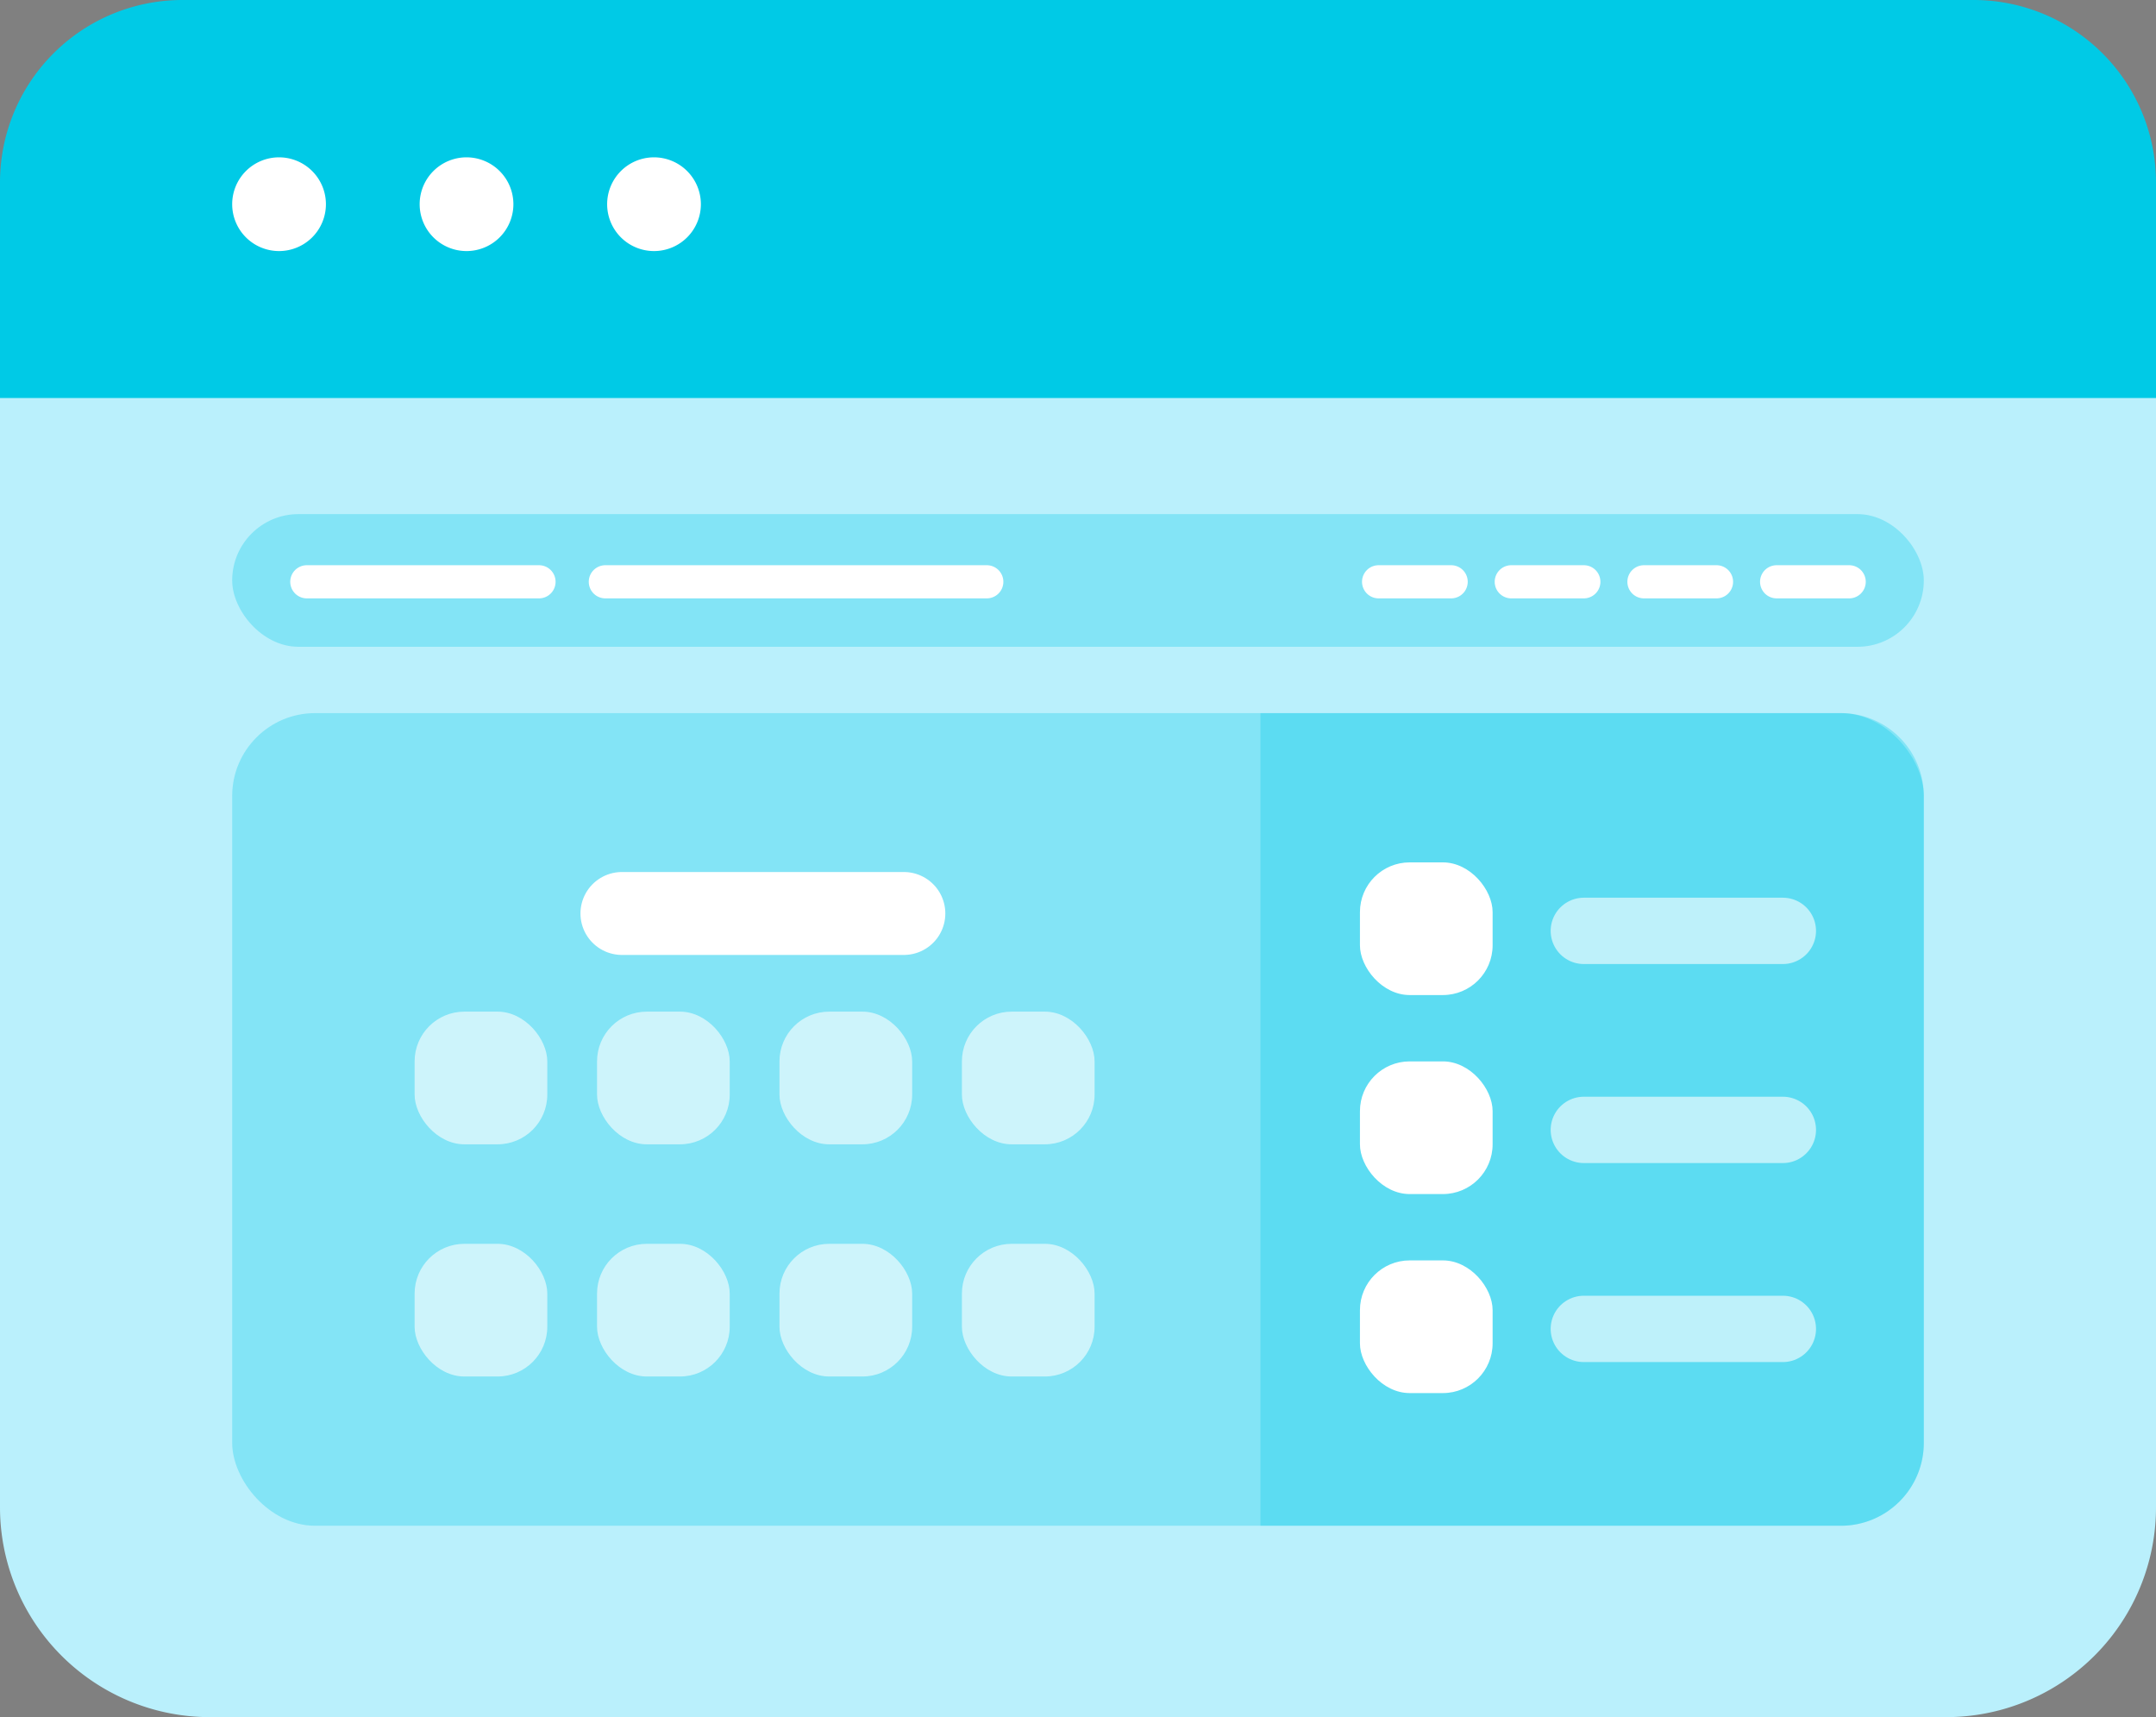
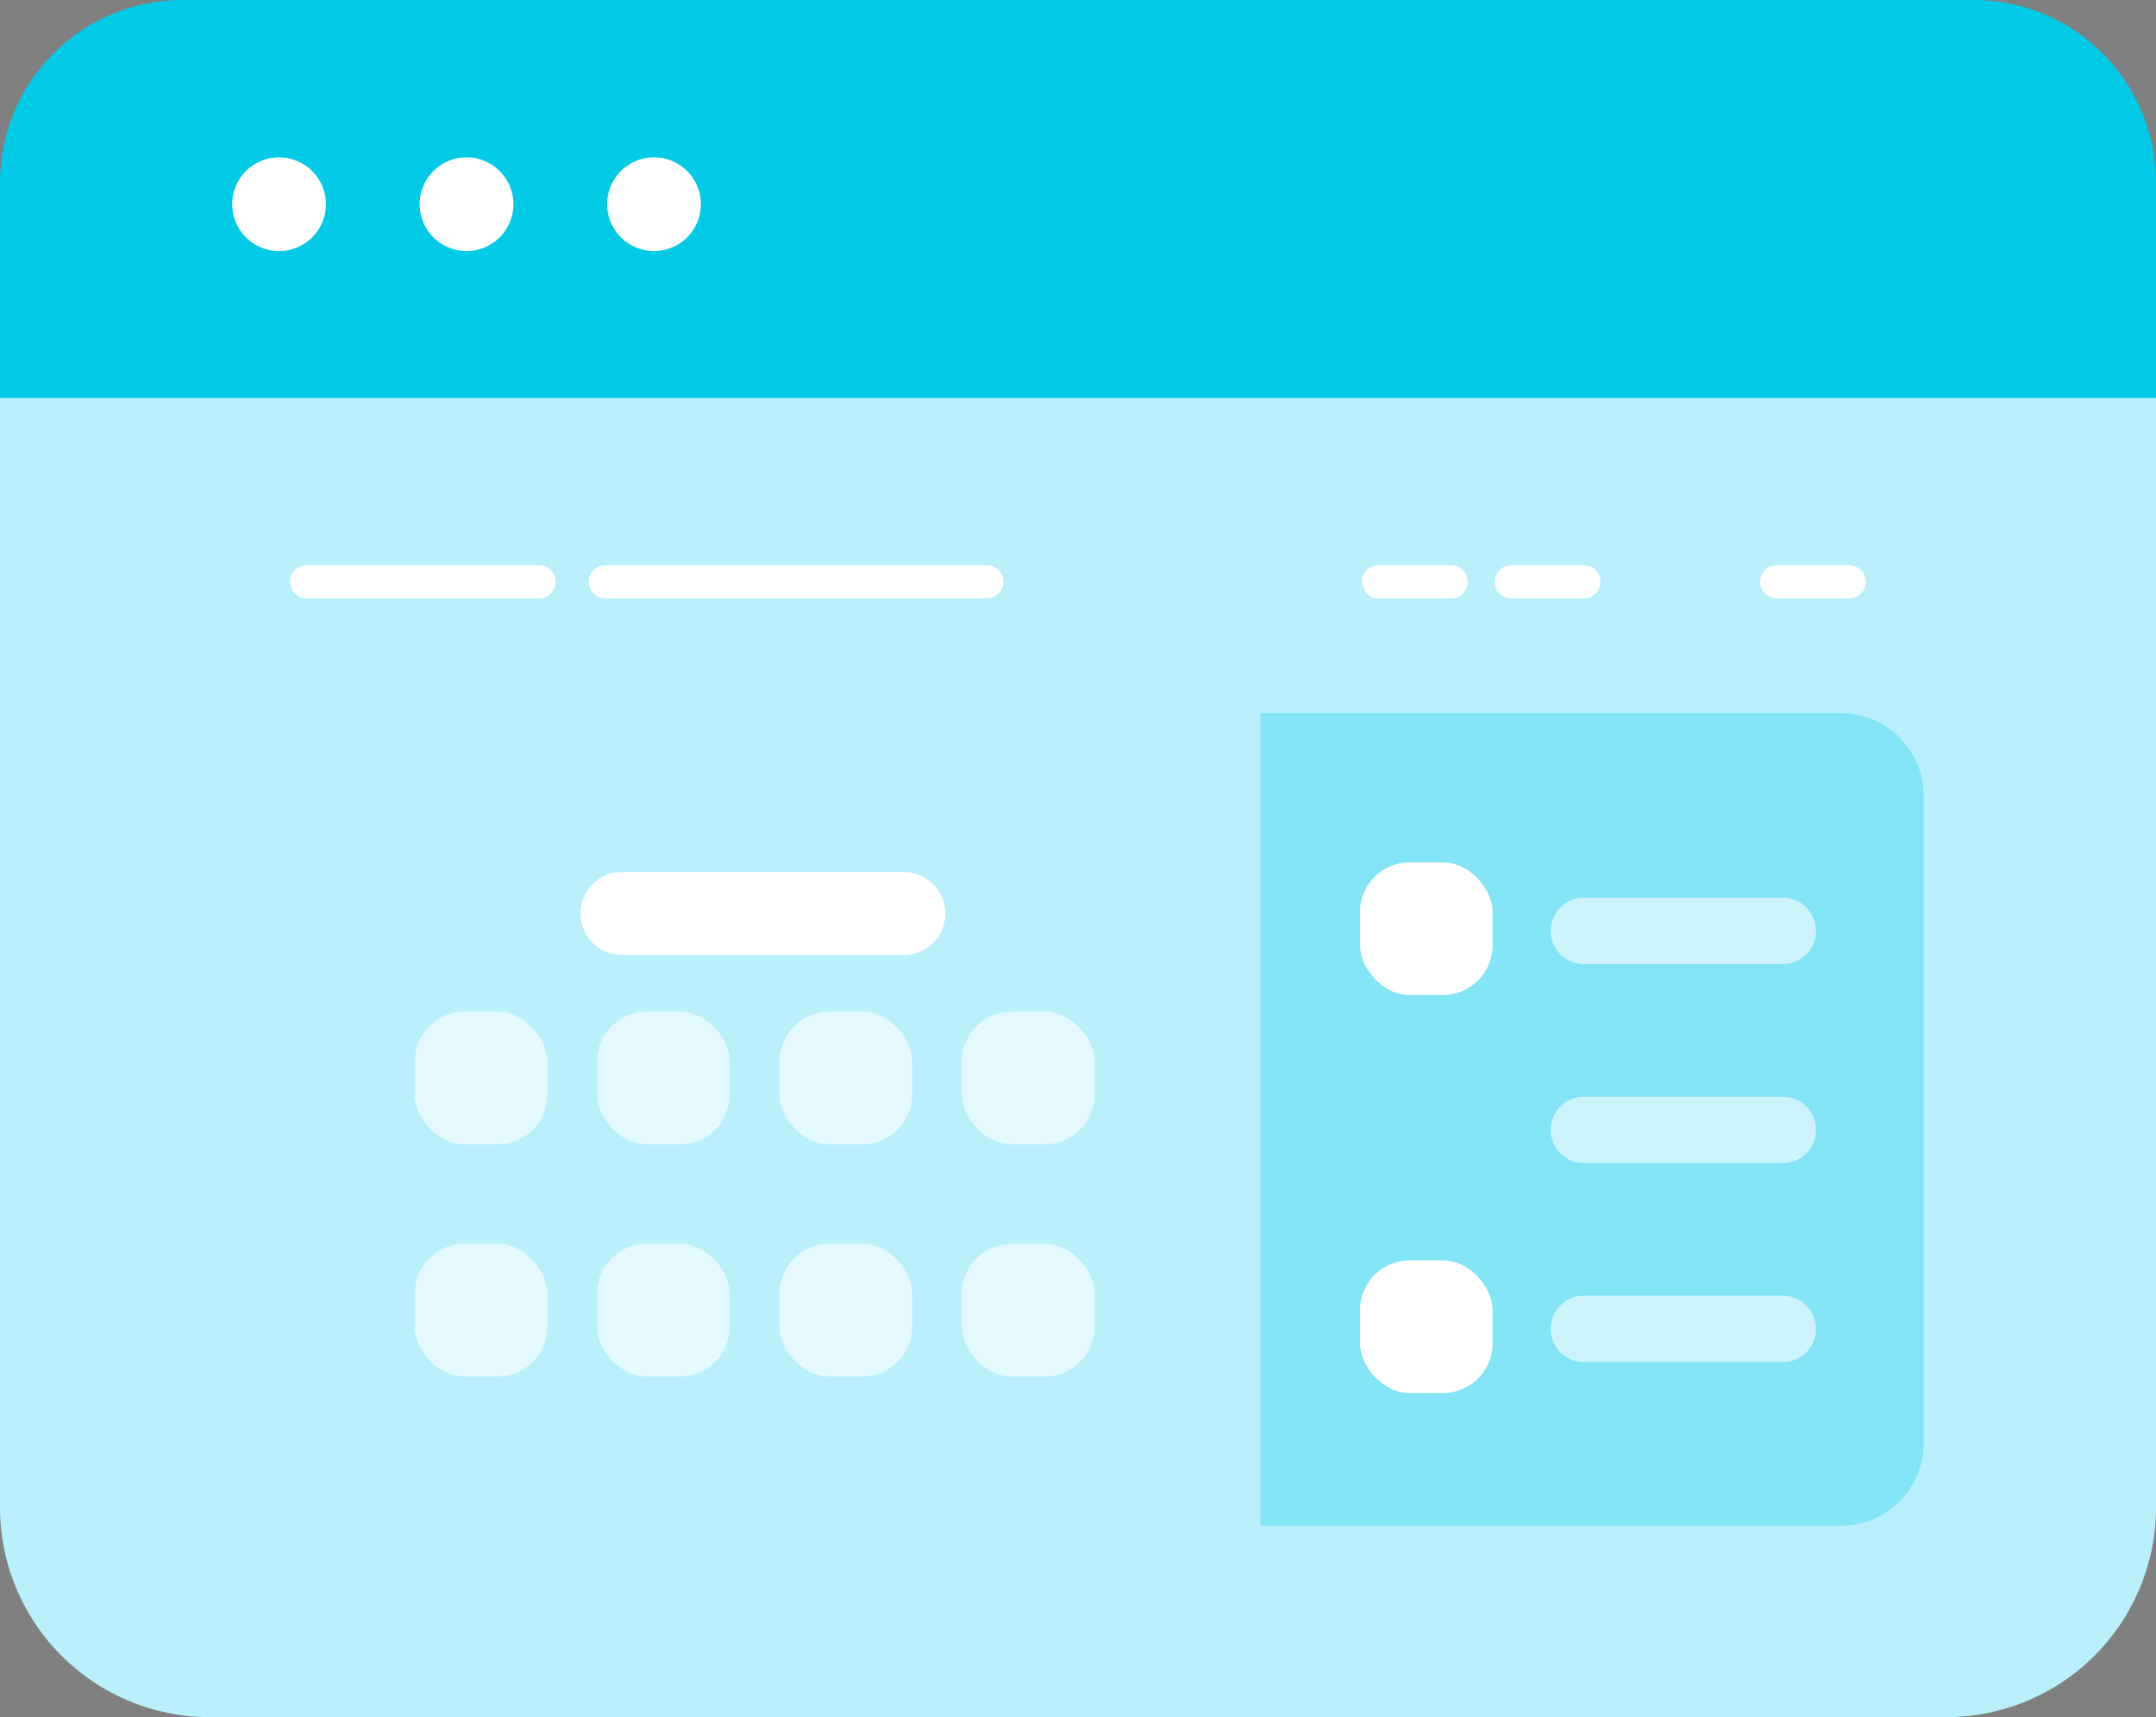
<svg xmlns="http://www.w3.org/2000/svg" width="130" height="103.54" viewBox="0 0 130 103.54">
  <rect x="0" y="0" width="130" height="103.54" fill="#808080" stroke="none" />
  <defs>
    <clipPath id="clip-path">
      <rect width="42" height="24" fill="none" />
    </clipPath>
    <clipPath id="clip-path-2">
      <rect width="27.5" height="33" fill="none" />
    </clipPath>
  </defs>
  <g id="full_calendar" data-name="full calendar" transform="translate(-1507 -2166)">
    <g id="Group_44" data-name="Group 44" transform="translate(1507 2166)">
      <path id="Path_54" data-name="Path 54" d="M12.655,0h104.69A12.655,12.655,0,0,1,130,12.655v78.23a12.655,12.655,0,0,1-12.655,12.655H12.655A12.655,12.655,0,0,1,0,90.885V12.655A12.655,12.655,0,0,1,12.655,0Z" fill="#baf0fc" />
      <path id="Rectangle_17" data-name="Rectangle 17" d="M11,0H119a11,11,0,0,1,11,11V24a0,0,0,0,1,0,0H0a0,0,0,0,1,0,0V11A11,11,0,0,1,11,0Z" fill="#00cae6" />
      <g id="Group_48" data-name="Group 48" transform="translate(14 9.489)">
        <g id="Group_40" data-name="Group 40">
          <path id="Path_49" data-name="Path 49" d="M1038.826,2451a2.826,2.826,0,1,0,2.826,2.826,2.828,2.828,0,0,0-2.826-2.826Z" transform="translate(-1036 -2451.002)" fill="#fff" />
        </g>
        <g id="Group_41" data-name="Group 41" transform="translate(11.304)">
          <path id="Path_50" data-name="Path 50" d="M1040.826,2451a2.826,2.826,0,1,0,2.826,2.826,2.828,2.828,0,0,0-2.826-2.826Z" transform="translate(-1038 -2451.002)" fill="#fff" />
        </g>
        <g id="Group_42" data-name="Group 42" transform="translate(22.609)">
          <path id="Path_51" data-name="Path 51" d="M1042.826,2451a2.826,2.826,0,1,0,2.826,2.826,2.828,2.828,0,0,0-2.826-2.826Z" transform="translate(-1040 -2451.002)" fill="#fff" />
        </g>
      </g>
      <path id="Path_55" data-name="Path 55" d="M112,0" transform="translate(17.425 27.16)" fill="none" stroke="#000" stroke-linecap="round" stroke-width="1" />
      <g id="Group_168" data-name="Group 168" transform="translate(-1 7.334)">
-         <rect id="Rectangle_21" data-name="Rectangle 21" width="102" height="49" rx="5" transform="translate(15 35.666)" fill="#00cae6" opacity="0.3" />
-         <rect id="Rectangle_119" data-name="Rectangle 119" width="102" height="8" rx="4" transform="translate(15 23.666)" fill="#00cae6" opacity="0.3" />
        <path id="Path_153" data-name="Path 153" d="M0,0H17" transform="translate(38.5 47.747)" fill="none" stroke="#fff" stroke-linecap="round" stroke-width="5" />
        <g id="Repeat_Grid_5" data-name="Repeat Grid 5" transform="translate(26 53.666)" opacity="0.6" clip-path="url(#clip-path)">
          <g transform="translate(-21 -58)">
            <rect id="Rectangle_84" data-name="Rectangle 84" width="8" height="8" rx="3" transform="translate(21 58)" fill="#fff" />
          </g>
          <g transform="translate(-10 -58)">
            <rect id="Rectangle_84-2" data-name="Rectangle 84" width="8" height="8" rx="3" transform="translate(21 58)" fill="#fff" />
          </g>
          <g transform="translate(1 -58)">
            <rect id="Rectangle_84-3" data-name="Rectangle 84" width="8" height="8" rx="3" transform="translate(21 58)" fill="#fff" />
          </g>
          <g transform="translate(12 -58)">
            <rect id="Rectangle_84-4" data-name="Rectangle 84" width="8" height="8" rx="3" transform="translate(21 58)" fill="#fff" />
          </g>
          <g transform="translate(-21 -44)">
            <rect id="Rectangle_84-5" data-name="Rectangle 84" width="8" height="8" rx="3" transform="translate(21 58)" fill="#fff" />
          </g>
          <g transform="translate(-10 -44)">
            <rect id="Rectangle_84-6" data-name="Rectangle 84" width="8" height="8" rx="3" transform="translate(21 58)" fill="#fff" />
          </g>
          <g transform="translate(1 -44)">
            <rect id="Rectangle_84-7" data-name="Rectangle 84" width="8" height="8" rx="3" transform="translate(21 58)" fill="#fff" />
          </g>
          <g transform="translate(12 -44)">
            <rect id="Rectangle_84-8" data-name="Rectangle 84" width="8" height="8" rx="3" transform="translate(21 58)" fill="#fff" />
          </g>
        </g>
        <path id="Path_164" data-name="Path 164" d="M0,0H14" transform="translate(19.5 27.747)" fill="none" stroke="#fff" stroke-linecap="round" stroke-width="2" />
        <path id="Path_166" data-name="Path 166" d="M0,0H4.375" transform="translate(108.125 27.747)" fill="none" stroke="#fff" stroke-linecap="round" stroke-width="2" />
-         <path id="Path_167" data-name="Path 167" d="M0,0H4.375" transform="translate(100.125 27.747)" fill="none" stroke="#fff" stroke-linecap="round" stroke-width="2" />
        <path id="Path_168" data-name="Path 168" d="M0,0H4.375" transform="translate(92.125 27.747)" fill="#00cae6" stroke="#fff" stroke-linecap="round" stroke-width="2" />
        <path id="Path_169" data-name="Path 169" d="M0,0H4.375" transform="translate(84.125 27.747)" fill="none" stroke="#fff" stroke-linecap="round" stroke-width="2" />
        <path id="Path_165" data-name="Path 165" d="M0,0H23" transform="translate(37.5 27.747)" fill="none" stroke="#fff" stroke-linecap="round" stroke-width="2" />
      </g>
      <g id="Group_169" data-name="Group 169" transform="translate(61 7.001)">
-         <path id="Rectangle_21-2" data-name="Rectangle 21" d="M0,0H35a5,5,0,0,1,5,5V44a5,5,0,0,1-5,5H0a0,0,0,0,1,0,0V0A0,0,0,0,1,0,0Z" transform="translate(15 35.999)" fill="#00cae6" opacity="0.3" />
+         <path id="Rectangle_21-2" data-name="Rectangle 21" d="M0,0H35a5,5,0,0,1,5,5V44a5,5,0,0,1-5,5H0a0,0,0,0,1,0,0V0A0,0,0,0,1,0,0" transform="translate(15 35.999)" fill="#00cae6" opacity="0.3" />
      </g>
      <g id="Repeat_Grid_6" data-name="Repeat Grid 6" transform="translate(82 52)" clip-path="url(#clip-path-2)">
        <g transform="translate(-82 -46)">
          <rect id="Rectangle_85" data-name="Rectangle 85" width="8" height="8" rx="3" transform="translate(82 46)" fill="#fff" />
          <path id="Path_154" data-name="Path 154" d="M0,0H12" transform="translate(95.5 50.13)" fill="none" stroke="#fff" stroke-linecap="round" stroke-width="4" opacity="0.6" />
        </g>
        <g transform="translate(-82 -34)">
-           <rect id="Rectangle_85-2" data-name="Rectangle 85" width="8" height="8" rx="3" transform="translate(82 46)" fill="#fff" />
          <path id="Path_154-2" data-name="Path 154" d="M0,0H12" transform="translate(95.5 50.13)" fill="none" stroke="#fff" stroke-linecap="round" stroke-width="4" opacity="0.6" />
        </g>
        <g transform="translate(-82 -22)">
          <rect id="Rectangle_85-3" data-name="Rectangle 85" width="8" height="8" rx="3" transform="translate(82 46)" fill="#fff" />
          <path id="Path_154-3" data-name="Path 154" d="M0,0H12" transform="translate(95.5 50.13)" fill="none" stroke="#fff" stroke-linecap="round" stroke-width="4" opacity="0.6" />
        </g>
      </g>
    </g>
  </g>
</svg>